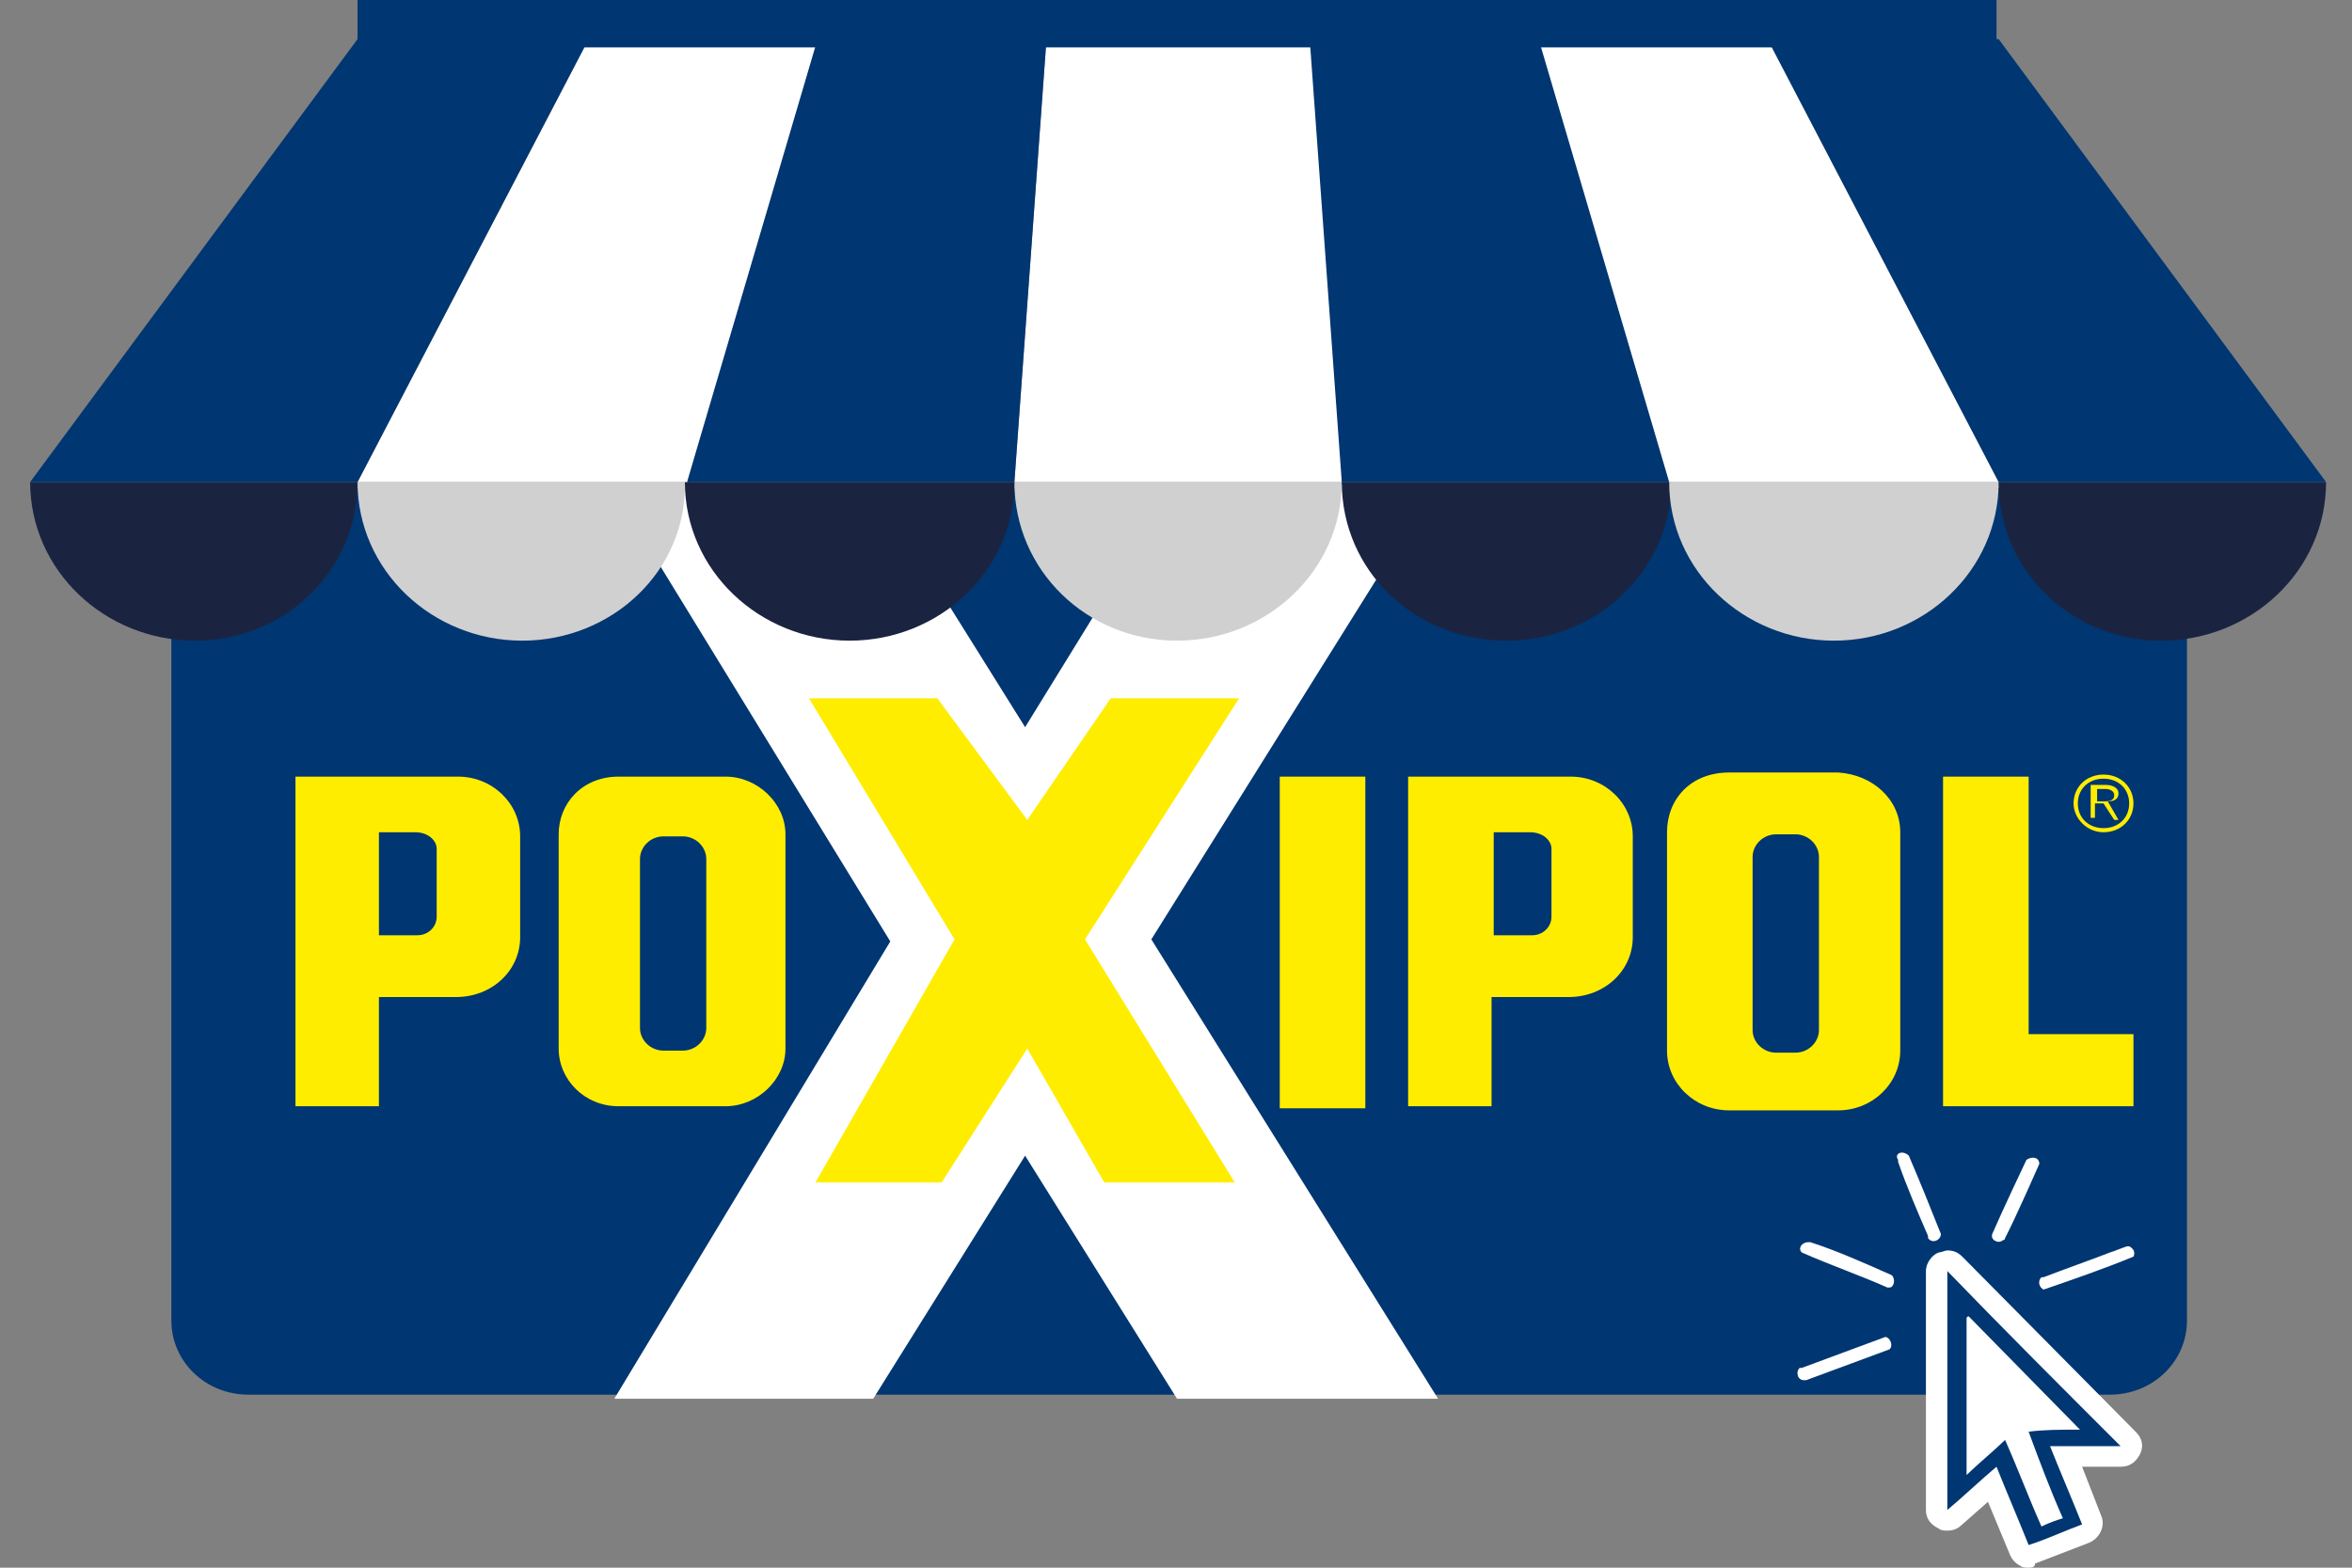
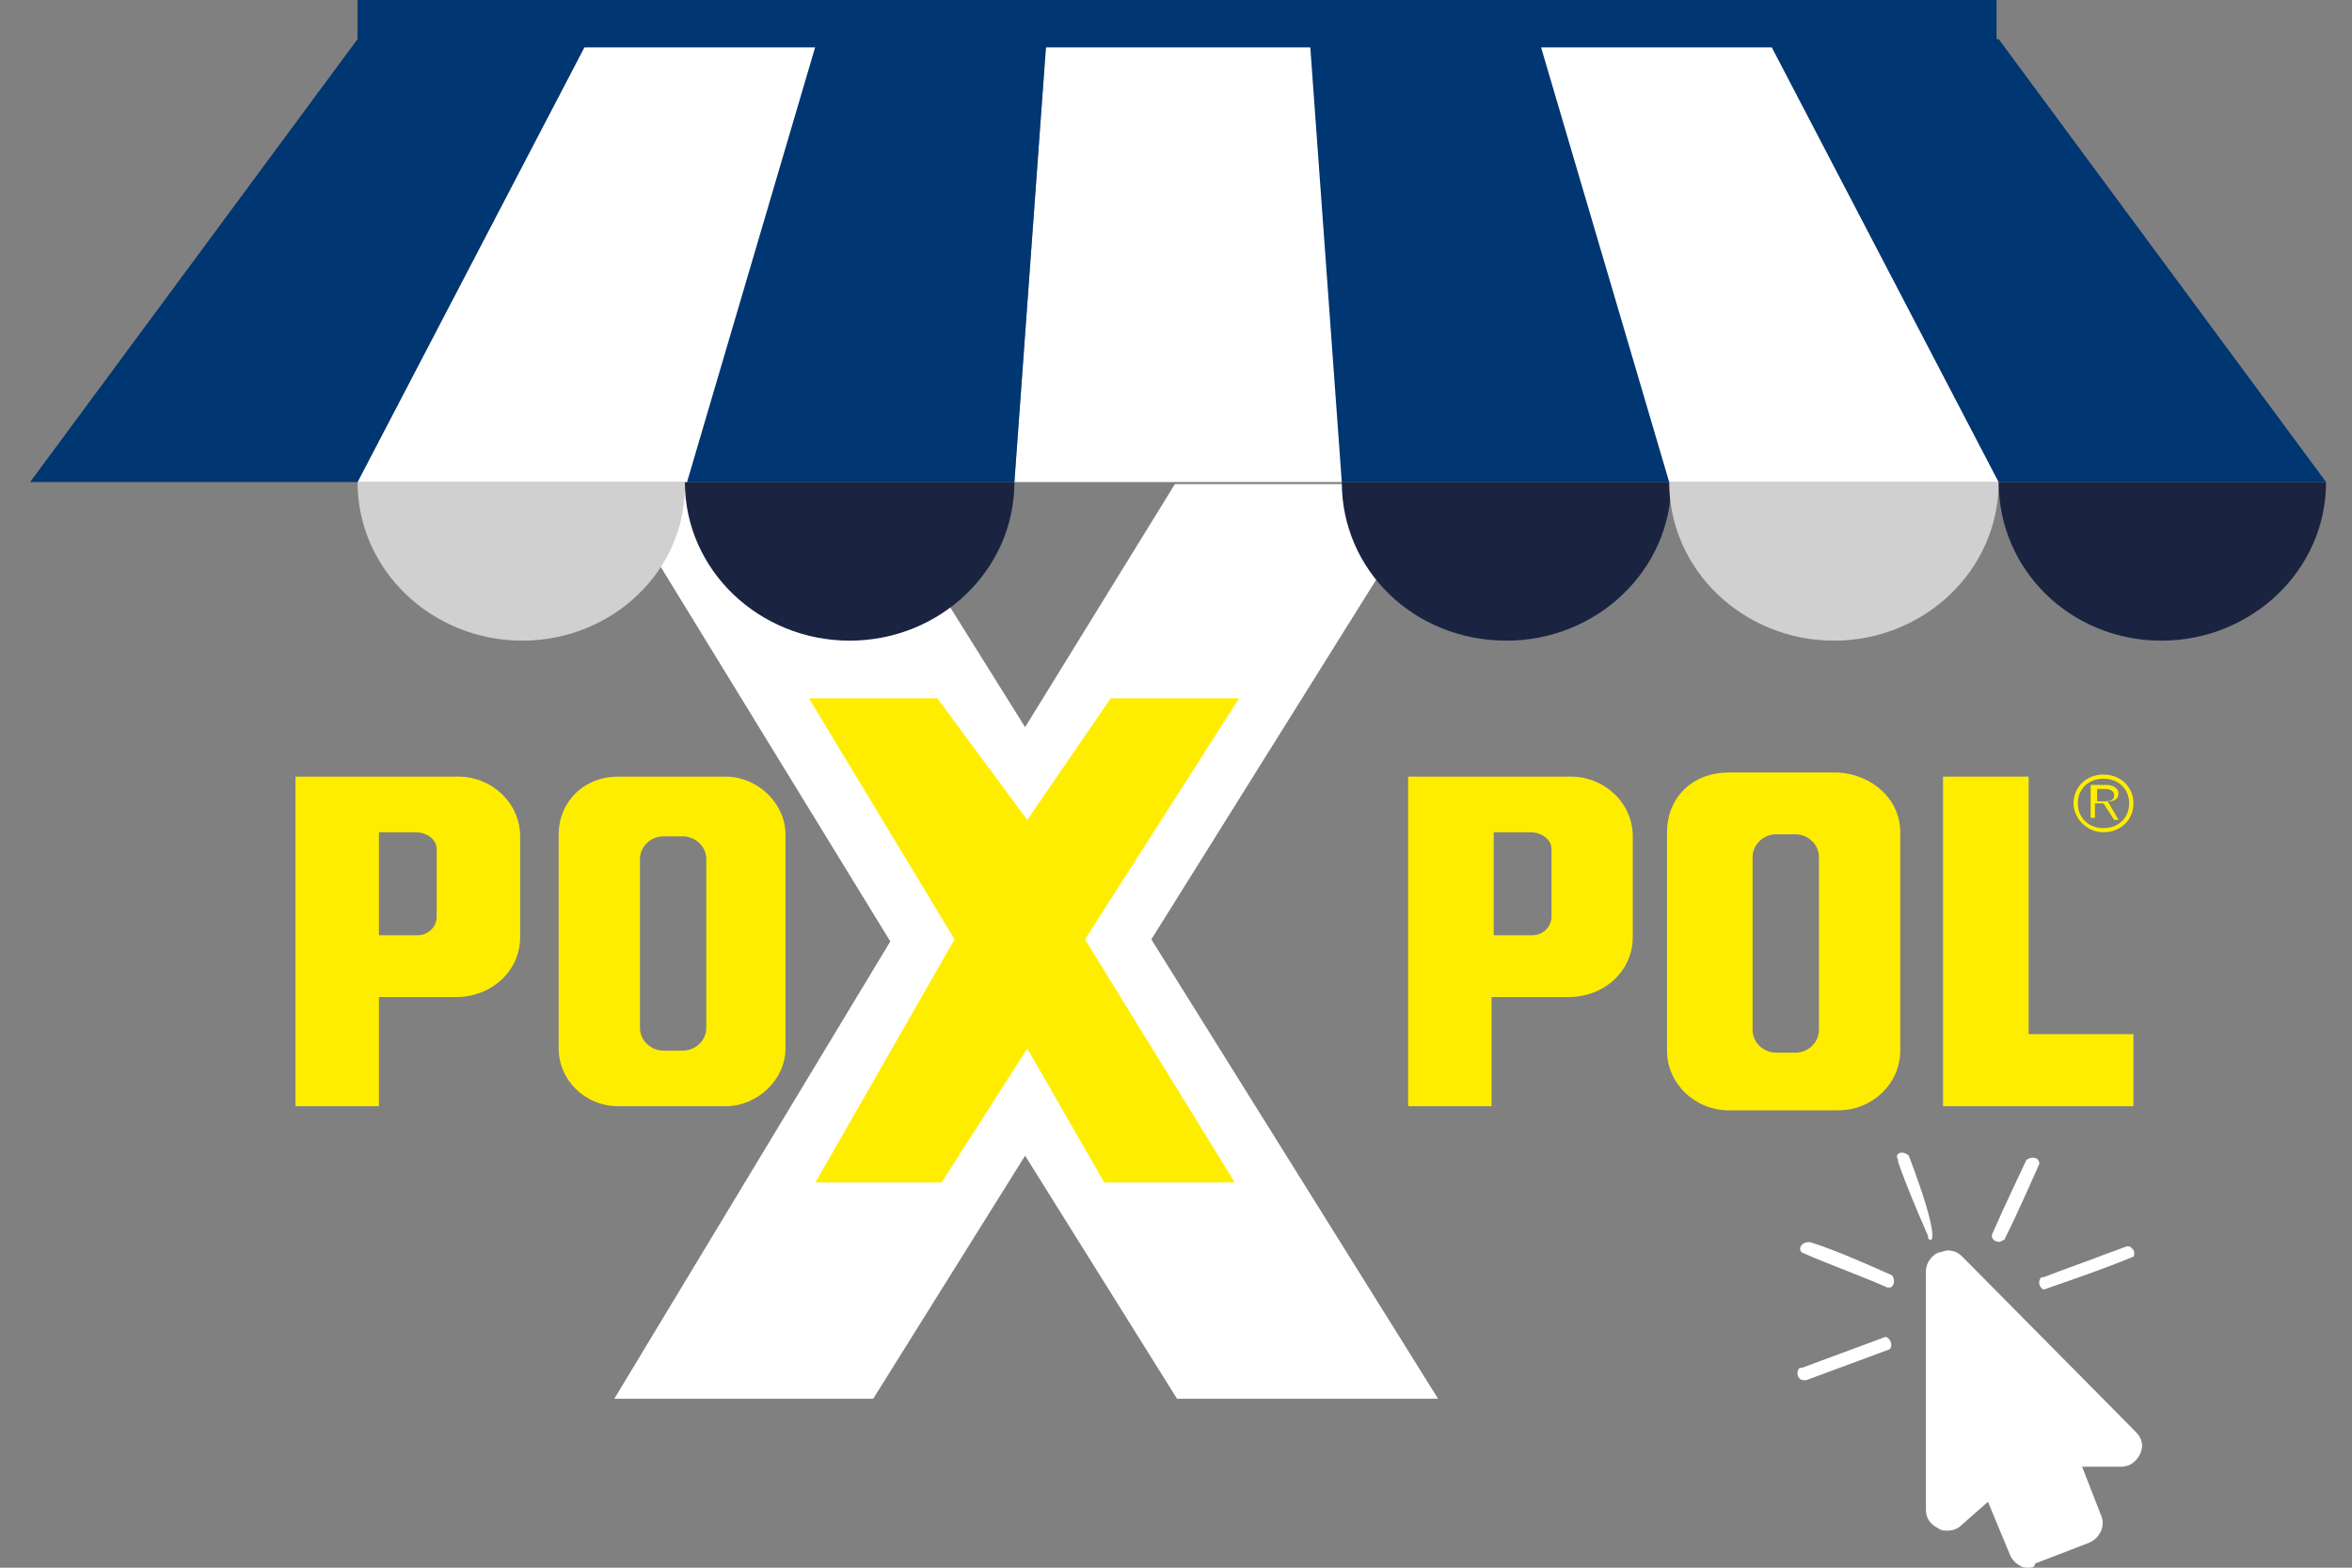
<svg xmlns="http://www.w3.org/2000/svg" width="72" height="48" viewBox="0 0 72 48" fill="none">
  <rect x="0" y="0" width="72" height="48" fill="#808080" stroke="none" />
  <g clip-path="url(#clip0)">
-     <path d="M5.246 14.949V40.431C5.246 41.693 6.294 42.702 7.604 42.702H64.59C65.9 42.702 66.948 41.693 66.948 40.431V14.949H5.246Z" fill="#003671" />
    <path d="M63.476 24.599C63.476 24.095 63.869 23.716 64.393 23.716C64.917 23.716 65.31 24.095 65.31 24.599C65.31 25.104 64.917 25.482 64.393 25.482C63.869 25.482 63.476 25.041 63.476 24.599ZM65.179 24.599C65.179 24.158 64.852 23.842 64.393 23.842C63.935 23.842 63.607 24.158 63.607 24.599C63.607 25.041 63.935 25.356 64.393 25.356C64.852 25.356 65.179 25.041 65.179 24.599ZM64.852 25.104H64.721L64.393 24.599H64.131V25.041H64V24.032H64.459C64.721 24.032 64.852 24.158 64.852 24.284C64.852 24.473 64.721 24.536 64.524 24.536L64.852 25.104ZM64.393 24.536C64.524 24.536 64.721 24.536 64.721 24.347C64.721 24.221 64.59 24.158 64.459 24.158H64.197V24.536H64.393Z" fill="#FFED00" />
    <path d="M18.674 14.823H26.73L31.381 22.265L35.966 14.823H43.957L35.245 28.762L44.023 42.828H36.032L31.381 35.385L26.73 42.828H18.805L27.254 28.825L18.674 14.823Z" fill="white" />
    <path d="M34.001 21.382H37.931L33.215 28.762L37.8 36.205H33.804L31.447 32.105L28.826 36.205H24.962L29.22 28.762L24.765 21.382H28.695L31.447 25.104L34.001 21.382Z" fill="#FFED00" />
    <path d="M15.923 25.608V28.573V28.699C15.923 29.708 15.071 30.528 13.958 30.528H13.761H11.6V33.871H9.045V23.779H13.892H14.023C15.071 23.779 15.923 24.599 15.923 25.608ZM12.713 25.482H11.6V28.636H12.779C13.106 28.636 13.368 28.384 13.368 28.068V28.005V25.924V25.987C13.368 25.735 13.106 25.482 12.713 25.482Z" fill="#FFED00" />
    <path d="M49.983 25.608V28.573V28.699C49.983 29.708 49.132 30.528 48.018 30.528H47.822H45.66V33.871H43.106V23.779H47.953H48.084C49.132 23.779 49.983 24.599 49.983 25.608ZM46.839 25.482H45.726V28.636H46.905C47.232 28.636 47.494 28.384 47.494 28.068V28.005V25.924V25.987C47.494 25.735 47.232 25.482 46.839 25.482Z" fill="#FFED00" />
    <path d="M58.171 25.482V32.105V32.168C58.171 33.177 57.319 33.997 56.271 33.997H56.14C56.075 33.997 56.009 33.997 56.009 33.997H52.996H52.931C51.883 33.997 51.031 33.177 51.031 32.168V32.231V25.545V25.482C51.031 24.473 51.752 23.653 52.931 23.653H53.193H56.206H56.271C57.319 23.716 58.171 24.473 58.171 25.482ZM53.651 31.033V31.538C53.651 31.916 53.979 32.231 54.372 32.231H54.961C55.354 32.231 55.682 31.916 55.682 31.538V31.033V26.302V26.239C55.682 25.861 55.354 25.545 54.961 25.545H54.372C53.979 25.545 53.651 25.861 53.651 26.239V26.302V31.033Z" fill="#FFED00" />
    <path d="M59.481 23.779H62.101V31.664H65.31V33.871H59.481V23.779Z" fill="#FFED00" />
-     <path d="M39.176 23.779H41.796V33.934H39.176V23.779Z" fill="#FFED00" />
    <path d="M24.045 25.545V32.042V32.105C24.045 33.051 23.193 33.871 22.211 33.871H22.08C22.014 33.871 21.949 33.871 21.949 33.871H19.001H18.936C17.888 33.871 17.102 33.051 17.102 32.105V32.168V25.608V25.545C17.102 24.599 17.822 23.779 18.936 23.779H19.198H22.145H22.211C23.193 23.779 24.045 24.599 24.045 25.545ZM19.591 30.97V31.474C19.591 31.853 19.918 32.168 20.311 32.168H20.901C21.294 32.168 21.621 31.853 21.621 31.474V30.97V26.365V26.302C21.621 25.924 21.294 25.608 20.901 25.608H20.311C19.918 25.608 19.591 25.924 19.591 26.302V26.365V30.97Z" fill="#FFED00" />
-     <path d="M36.032 19.616C38.783 19.616 41.075 17.472 41.075 14.759H31.053C31.053 17.472 33.281 19.616 36.032 19.616Z" fill="#D0D0D0" />
    <path d="M32.036 1.198H41.075V14.759H31.053L32.036 1.198Z" fill="white" />
    <path d="M46.119 19.616C48.87 19.616 51.162 17.472 51.162 14.759H41.075C41.075 17.472 43.302 19.616 46.119 19.616Z" fill="#1A2441" />
    <path d="M56.14 19.616C58.891 19.616 61.184 17.472 61.184 14.759H51.097C51.097 17.472 53.389 19.616 56.14 19.616Z" fill="#D0D0D0" />
    <path d="M66.162 19.616C68.913 19.616 71.206 17.472 71.206 14.759H61.184C61.184 17.472 63.411 19.616 66.162 19.616Z" fill="#1A2441" />
    <path d="M49.132 1.198H40.093L41.075 14.759H51.097L49.132 1.198Z" fill="#003671" />
    <path d="M54.11 1.198H47.101L51.097 14.759H61.184L54.11 1.198Z" fill="white" />
    <path d="M61.184 1.198H54.11L61.184 14.759H71.206L61.184 1.198Z" fill="#003671" />
    <path d="M26.01 19.616C23.259 19.616 20.966 17.472 20.966 14.759H31.053C31.053 17.472 28.761 19.616 26.01 19.616Z" fill="#1A2441" />
    <path d="M15.988 19.616C13.237 19.616 10.945 17.472 10.945 14.759H20.966C21.032 17.472 18.739 19.616 15.988 19.616Z" fill="#D0D0D0" />
-     <path d="M5.967 19.616C3.216 19.616 0.923 17.472 0.923 14.759H10.945C10.945 17.472 8.718 19.616 5.967 19.616Z" fill="#1A2441" />
    <path d="M22.997 1.198H32.036L31.053 14.759H21.032L22.997 1.198Z" fill="#003671" />
    <path d="M18.019 1.198H25.027L21.032 14.759H10.945L18.019 1.198Z" fill="white" />
    <path d="M10.945 1.198H18.019L10.945 14.759H0.923L10.945 1.198Z" fill="#003671" />
    <path d="M61.118 0H10.945V1.451H61.118V0Z" fill="#003671" />
    <path d="M62.101 48C62.035 48 61.904 48 61.839 47.937C61.708 47.874 61.577 47.748 61.511 47.559L60.856 45.982L60.07 46.675C59.939 46.802 59.808 46.865 59.612 46.865C59.546 46.865 59.415 46.865 59.35 46.802C59.088 46.675 58.957 46.486 58.957 46.234V38.917C58.957 38.665 59.153 38.413 59.35 38.349C59.415 38.349 59.546 38.286 59.612 38.286C59.808 38.286 59.939 38.349 60.07 38.476L65.376 43.837C65.572 44.026 65.638 44.279 65.507 44.531C65.376 44.783 65.179 44.909 64.917 44.909H63.738L64.328 46.423C64.459 46.739 64.262 47.117 63.935 47.243L62.297 47.874C62.297 48 62.166 48 62.101 48Z" fill="white" />
-     <path d="M64.917 44.279C64.131 44.279 63.476 44.279 62.756 44.279C63.083 45.099 63.411 45.855 63.738 46.675C63.214 46.865 62.69 47.117 62.101 47.306C61.773 46.486 61.446 45.729 61.118 44.909C60.594 45.351 60.136 45.792 59.612 46.234C59.612 43.774 59.612 41.377 59.612 38.917C61.38 40.746 63.149 42.513 64.917 44.279ZM63.673 43.774C62.494 42.576 61.38 41.44 60.267 40.305C60.267 40.305 60.201 40.305 60.201 40.368C60.201 41.945 60.201 43.522 60.201 45.162C60.594 44.783 60.987 44.468 61.38 44.089C61.773 44.972 62.101 45.855 62.494 46.739C62.756 46.612 62.952 46.549 63.149 46.486C62.756 45.603 62.428 44.72 62.101 43.837C62.559 43.774 63.083 43.774 63.673 43.774Z" fill="#003671" />
    <path d="M62.559 39.485C62.428 39.422 62.363 39.233 62.494 39.106C62.494 39.106 62.494 39.106 62.559 39.106C63.214 38.854 63.935 38.602 64.59 38.349C64.786 38.286 64.917 38.223 65.114 38.16H65.179C65.31 38.223 65.376 38.349 65.31 38.476C64.393 38.854 63.476 39.169 62.559 39.485C62.559 39.548 62.559 39.548 62.559 39.485Z" fill="white" />
    <path d="M57.843 41.314C56.992 41.629 56.14 41.945 55.289 42.26C55.289 42.26 55.289 42.26 55.223 42.26C55.027 42.26 54.961 42.008 55.092 41.882C55.092 41.882 55.092 41.882 55.158 41.882C56.009 41.566 56.861 41.251 57.712 40.936C57.843 40.936 57.974 41.188 57.843 41.314Z" fill="white" />
    <path d="M62.428 35.637C62.428 35.637 61.708 37.277 61.38 37.908C61.38 37.908 61.38 37.971 61.315 37.971C61.184 38.097 60.922 37.971 60.987 37.782C61.315 37.025 62.035 35.511 62.035 35.511C62.232 35.385 62.428 35.448 62.428 35.637Z" fill="white" />
-     <path d="M58.433 35.385C58.76 36.142 59.088 36.962 59.415 37.782C59.415 37.971 59.153 38.097 59.022 37.908C59.022 37.908 59.022 37.908 59.022 37.845C58.695 37.088 58.367 36.331 58.105 35.574V35.511C57.974 35.322 58.236 35.196 58.433 35.385C58.367 35.385 58.433 35.385 58.433 35.385Z" fill="white" />
+     <path d="M58.433 35.385C59.415 37.971 59.153 38.097 59.022 37.908C59.022 37.908 59.022 37.908 59.022 37.845C58.695 37.088 58.367 36.331 58.105 35.574V35.511C57.974 35.322 58.236 35.196 58.433 35.385C58.367 35.385 58.433 35.385 58.433 35.385Z" fill="white" />
    <path d="M57.909 39.043C58.04 39.169 57.974 39.422 57.843 39.422H57.778C56.926 39.043 56.009 38.728 55.158 38.349C55.027 38.223 55.158 38.034 55.354 38.034H55.42C56.206 38.286 57.057 38.665 57.909 39.043Z" fill="white" />
  </g>
  <defs>
    <clipPath id="clip0">
      <rect width="70.282" height="48" fill="white" transform="translate(0.923)" />
    </clipPath>
  </defs>
</svg>